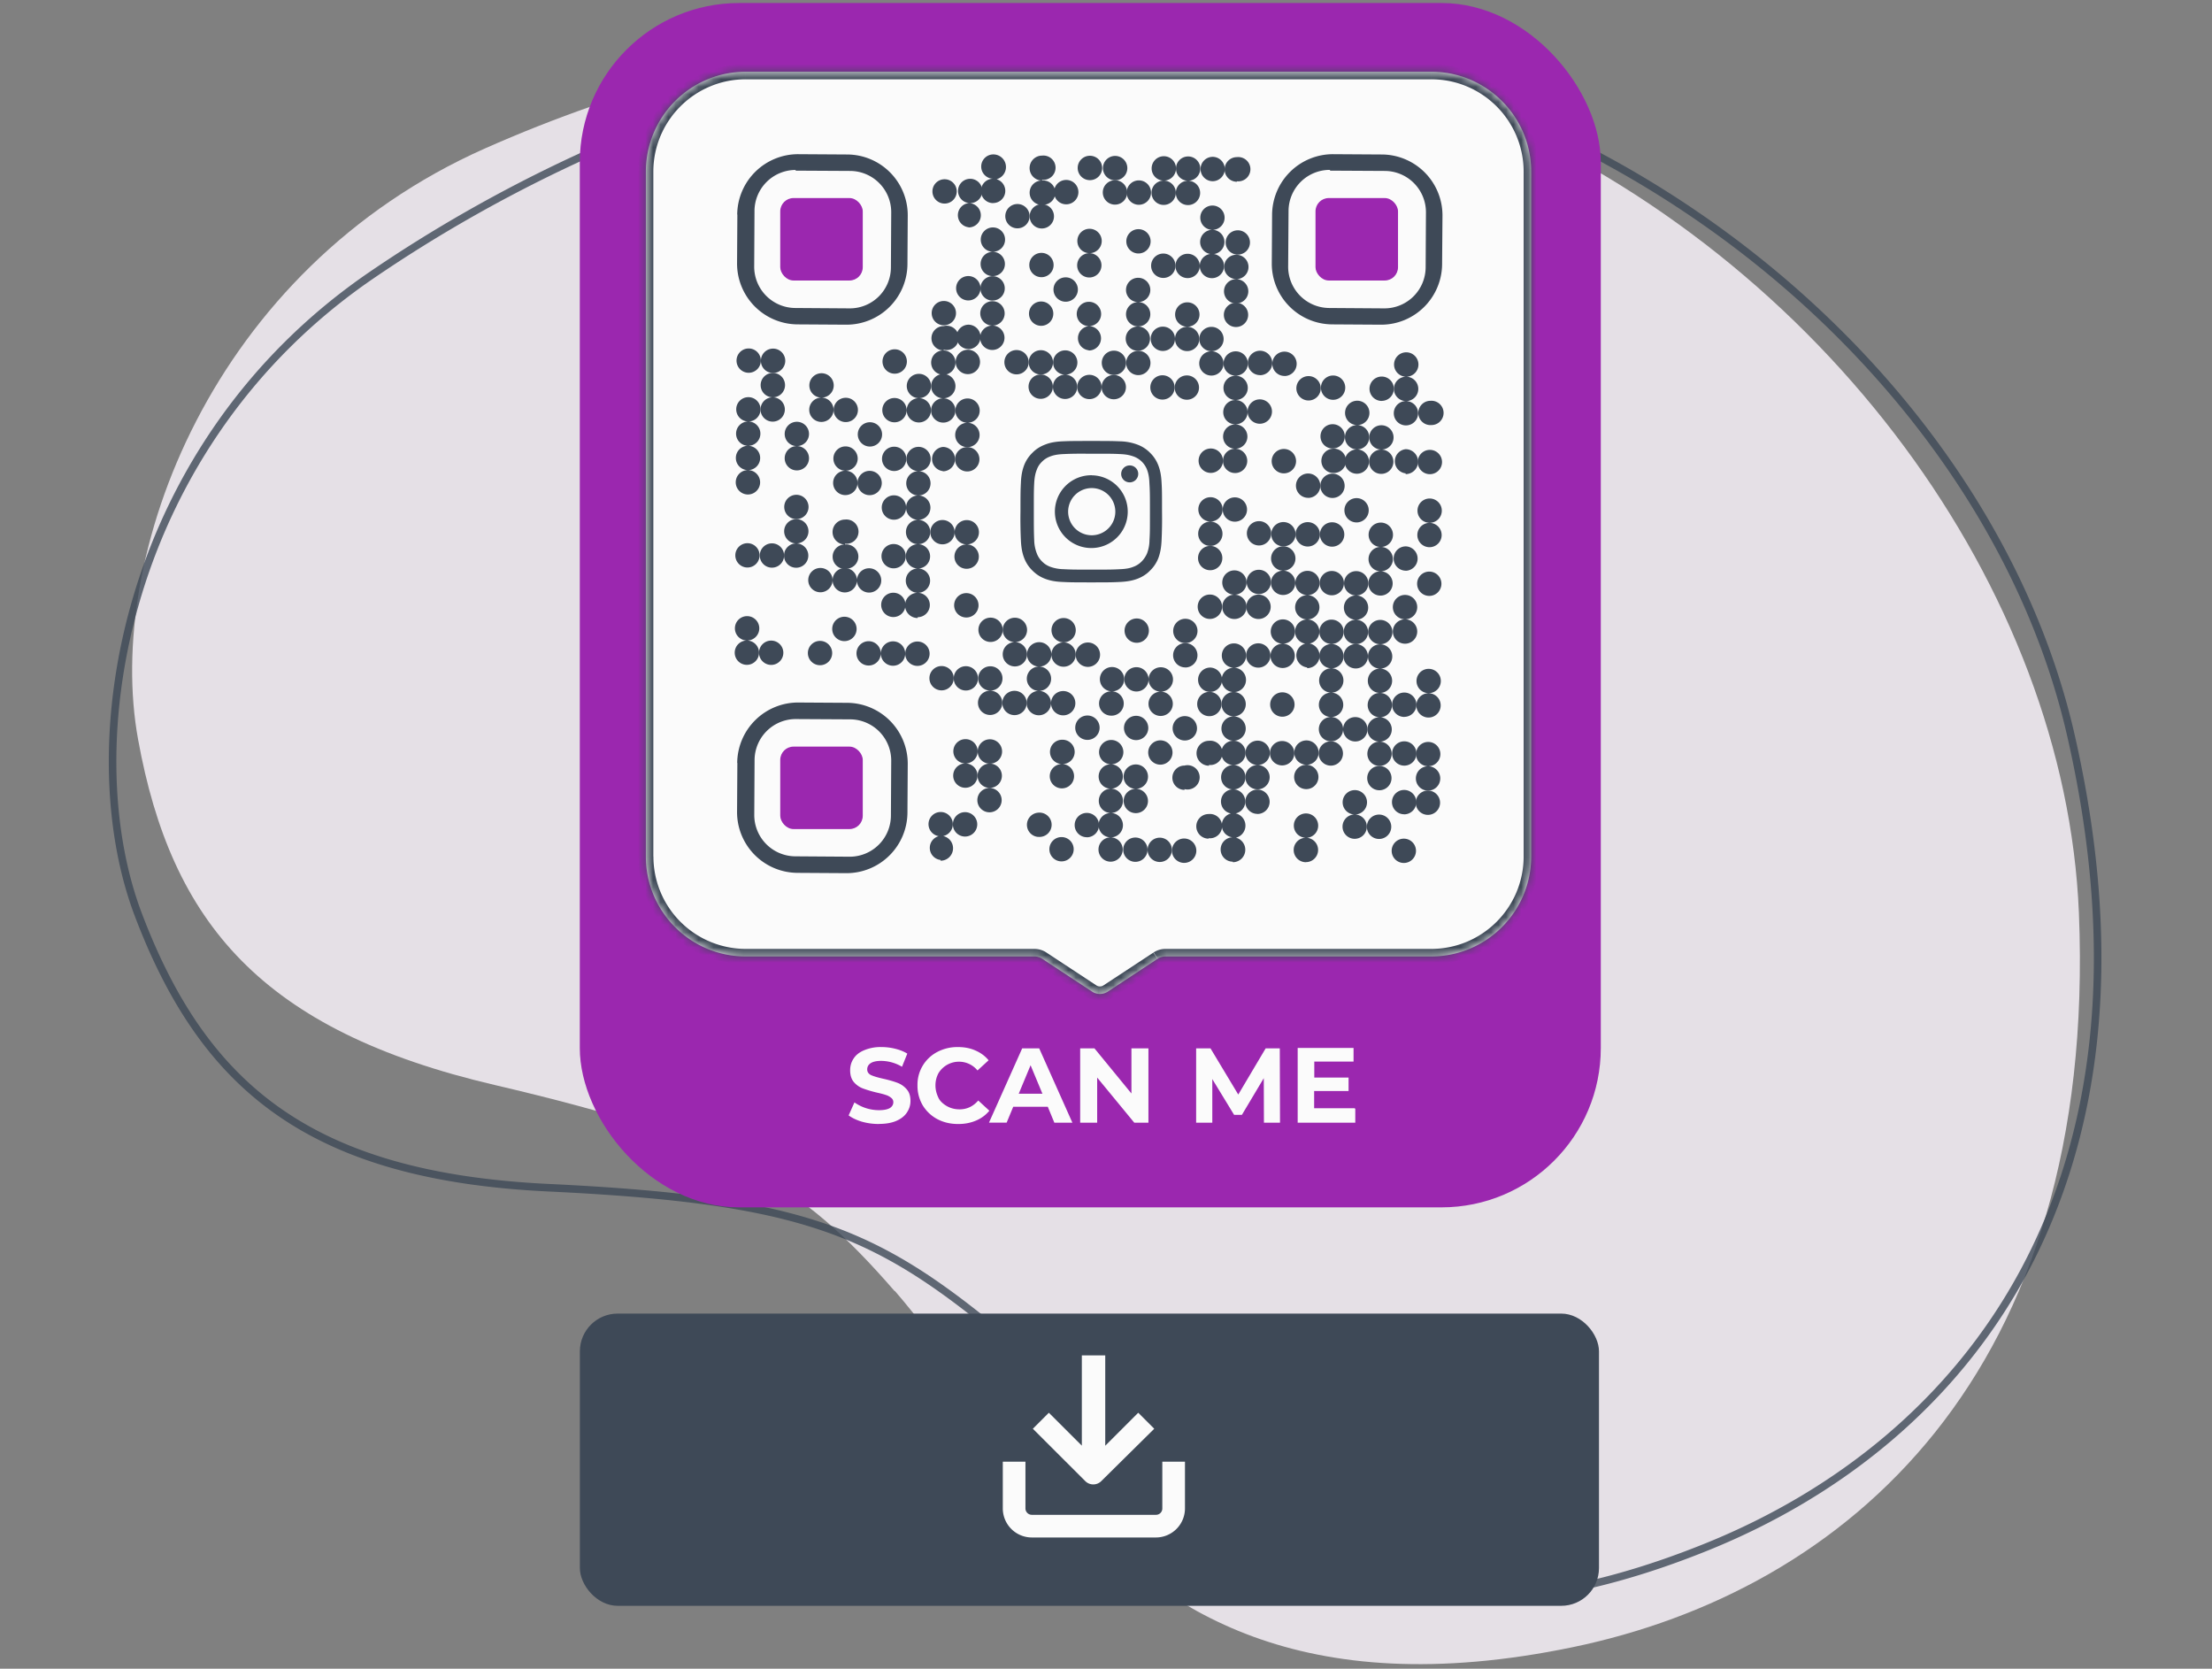
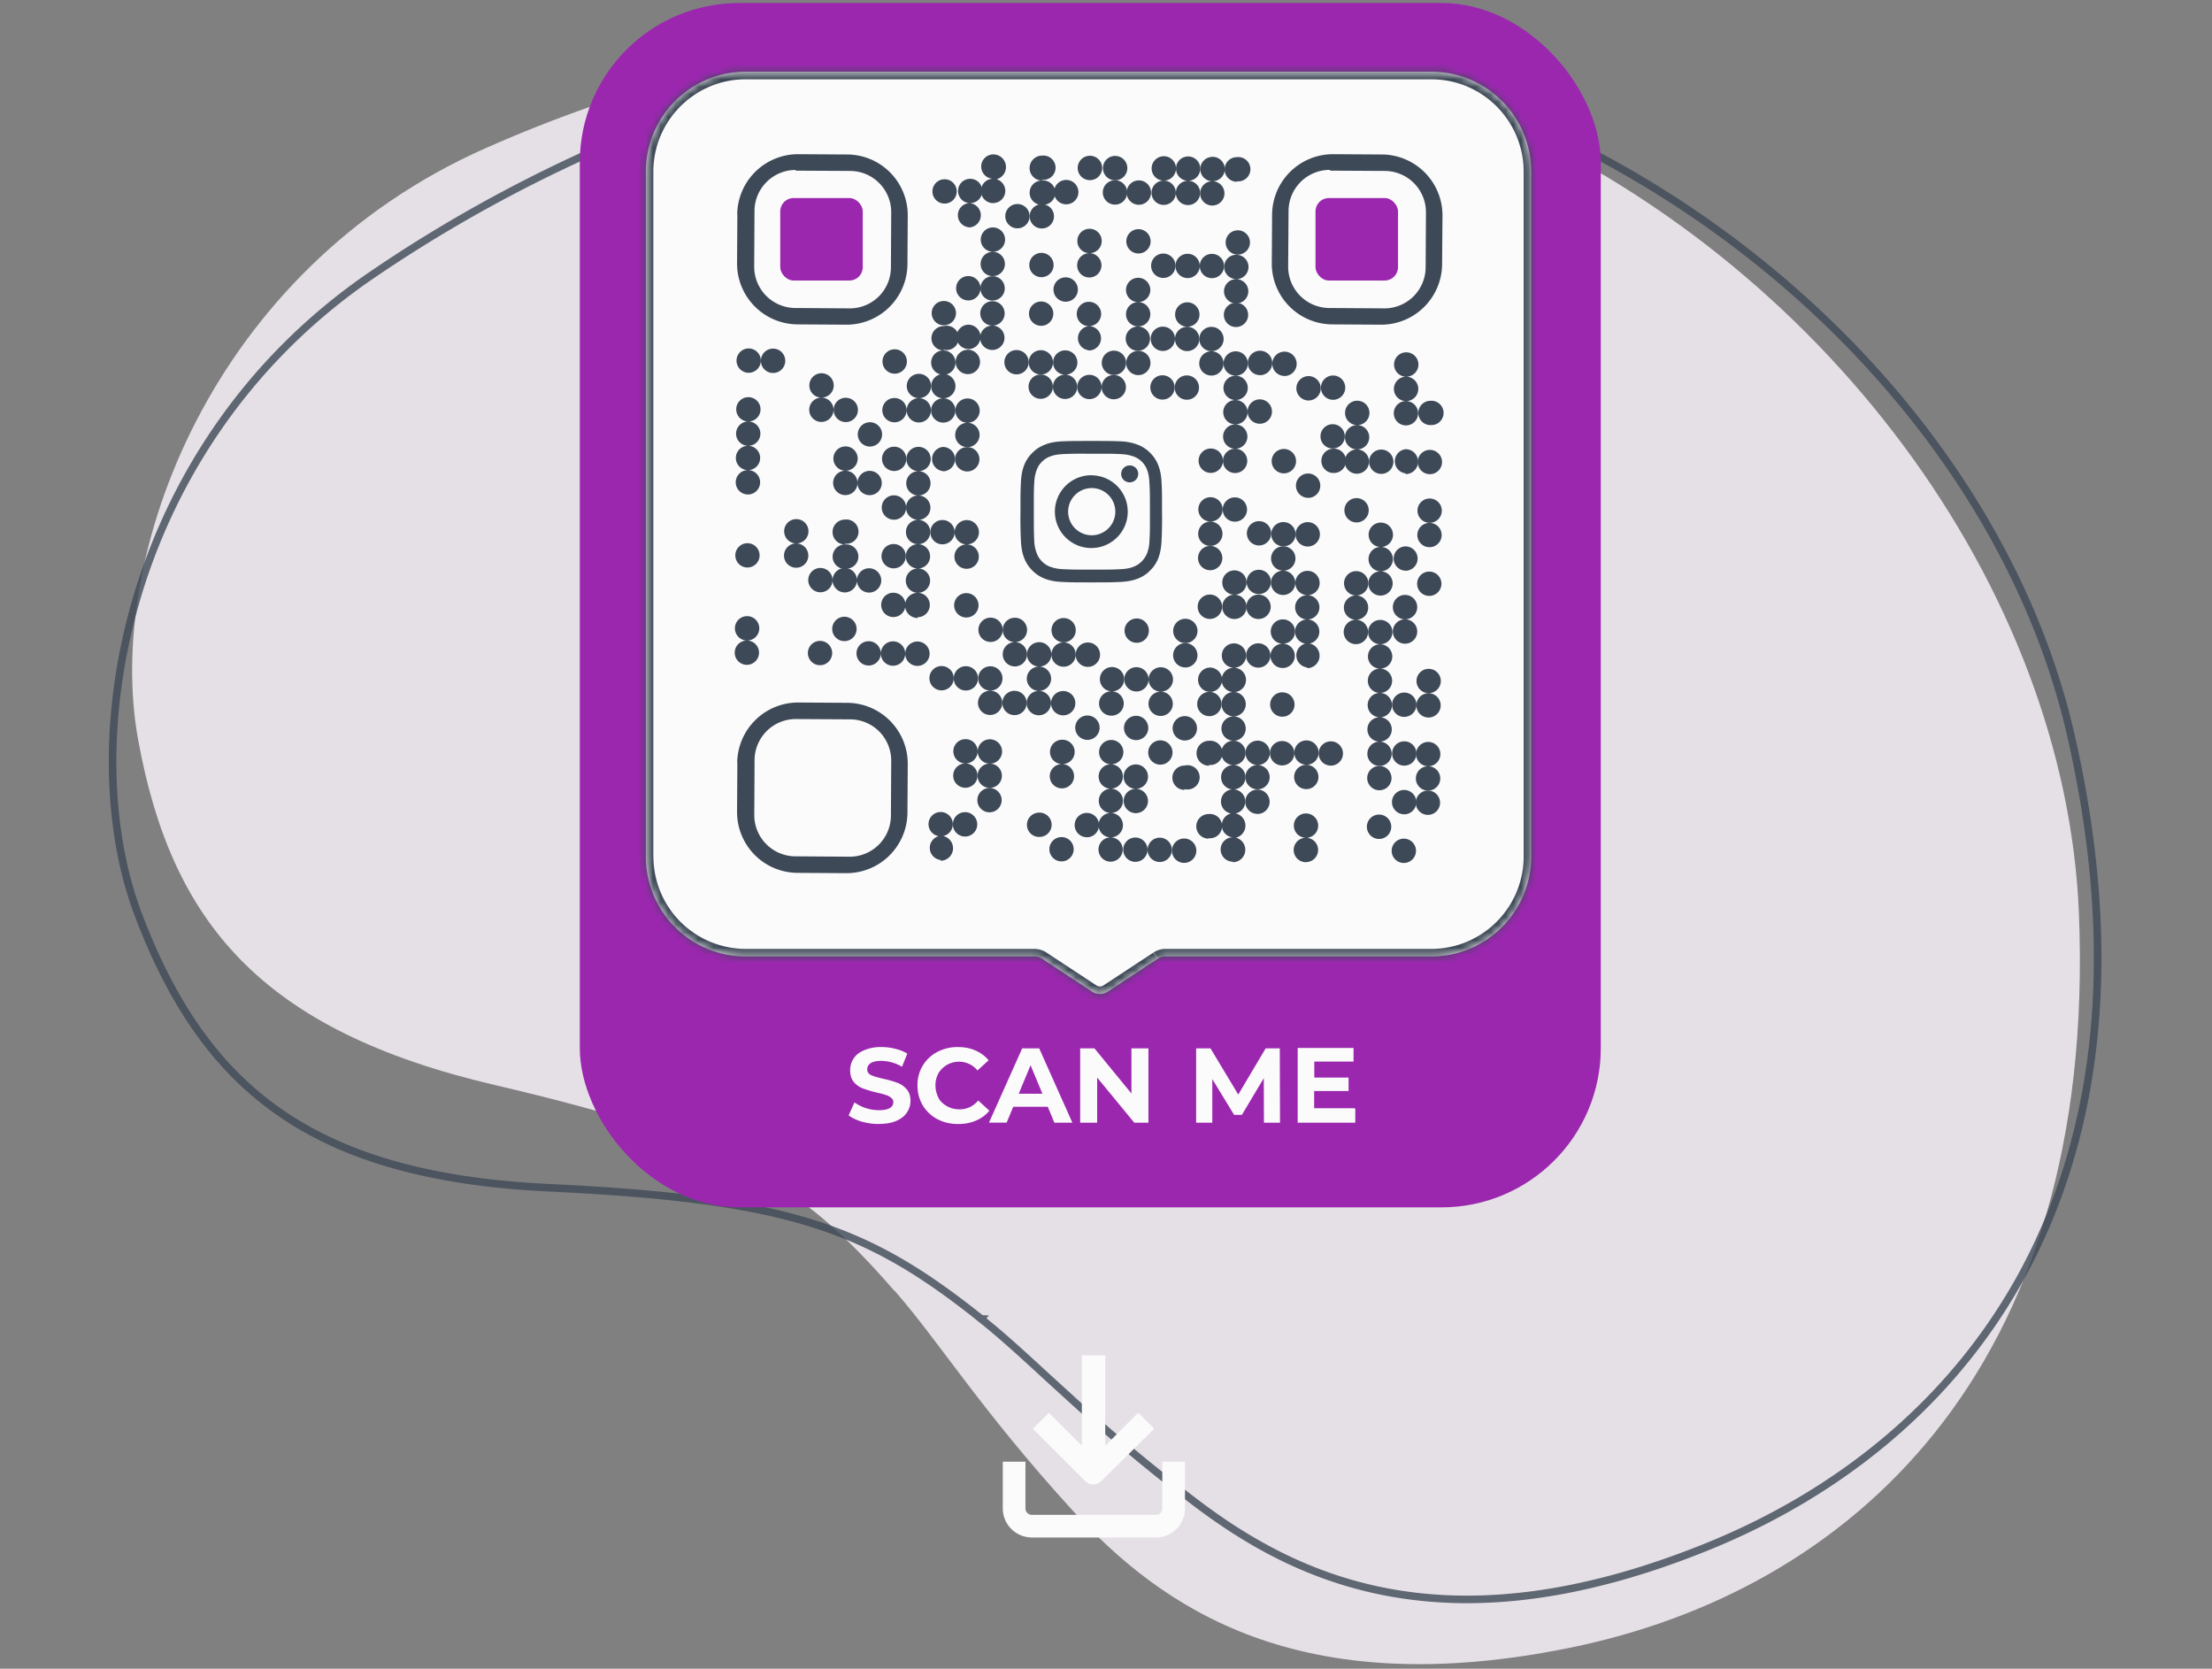
<svg xmlns="http://www.w3.org/2000/svg" fill="none" viewBox="0 0 293 221">
  <rect x="0" y="0" width="293" height="221" fill="#808080" stroke="none" />
  <path d="M118.54 170.98c6.07 6.99 11.33 15.65 23.33 28.84 12 13.2 30.17 25.83 66.4 18.34 36.21-7.49 69.6-36.04 67.1-97.26-1.76-42.83-33.62-86.56-78.97-105.87-45.73-19.46-95.84-11.48-132.14 4.62-36.3 16.1-50.4 54.05-45.97 78.28 4.4 24.23 16.3 38.56 47.3 45.78 30.9 7.23 40.3 12.74 52.9 27.27Z" fill="#FDF7FF" opacity=".8" />
  <path d="m129.97 174.67-.32.4.32-.4c-7.55-6.02-13.91-10-22.39-12.65-8.46-2.65-19-3.96-34.89-4.72-15.82-.75-27.24-4.1-35.78-10.08-8.53-5.97-14.24-14.62-18.59-26.08-8.65-22.82-1.7-62.44 30.9-84.7C81.94 14.09 129.64-2.74 177.96 8.1c47.93 10.77 87 47.9 96.4 89.5 6.75 29.78 3.2 53.12-6.24 70.73-9.45 17.62-24.84 29.55-41.88 36.47-17.07 6.93-30.58 8.1-41.57 6.22-10.99-1.88-19.5-6.82-26.55-12.2a237.18 237.18 0 0 1-16.66-13.94l-2.9-2.64c-3.08-2.84-5.8-5.34-8.6-7.57Z" stroke="#3E4957" opacity=".8" />
  <rect fill="#9B27AF" width="135.24" height="159.5" x="76.8" y=".4" rx="21.1" />
  <mask fill="#fff" id="a">
    <path d="M98.78 9.5a13.24 13.24 0 0 0-13.23 13.24v90.69c0 7.31 5.92 13.24 13.23 13.24h38.24c.36 0 .72.1 1.02.3l6.64 4.37c.61.4 1.42.4 2.04 0l6.63-4.37c.3-.2.66-.3 1.03-.3h35.2c7.3 0 13.24-5.93 13.24-13.24v-90.7c0-7.3-5.93-13.23-13.24-13.23h-90.8Z" fill-rule="evenodd" clip-rule="evenodd" />
  </mask>
  <path d="M98.78 9.5a13.24 13.24 0 0 0-13.23 13.24v90.69c0 7.31 5.92 13.24 13.23 13.24h38.24c.36 0 .72.1 1.02.3l6.64 4.37c.61.4 1.42.4 2.04 0l6.63-4.37c.3-.2.66-.3 1.03-.3h35.2c7.3 0 13.24-5.93 13.24-13.24v-90.7c0-7.3-5.93-13.23-13.24-13.23h-90.8Z" fill="#FBFBFB" fill-rule="evenodd" clip-rule="evenodd" />
  <path d="m153.35 126.97-.54-.83.54.83Zm-8.67 4.37.54-.84-.54.84Zm2.04 0-.55-.84.55.84Zm-8.68-4.37.55-.83-.55.83ZM86.54 22.74c0-6.76 5.49-12.24 12.24-12.24v-2a14.24 14.24 0 0 0-14.23 14.24h2Zm0 90.69v-90.7h-2v90.7h2Zm12.24 12.24a12.24 12.24 0 0 1-12.23-12.24h-2c0 7.86 6.37 14.24 14.23 14.24v-2Zm38.24 0H98.78v2h38.24v-2Zm8.2 4.83-6.63-4.36-1.1 1.67 6.63 4.36 1.1-1.67Zm7.59-4.36-6.64 4.36 1.1 1.67 6.63-4.36-1.1-1.6Zm36.77-.47h-35.2v2h35.2v-2Zm12.24-12.24c0 6.76-5.48 12.24-12.24 12.24v2c7.87 0 14.24-6.38 14.24-14.24h-2Zm0-90.7v90.7h2v-90.7h-2ZM189.58 10.5c6.76 0 12.24 5.48 12.24 12.24h2c0-7.87-6.37-14.24-14.24-14.24v2Zm-90.8 0h90.8v-2h-90.8v2Zm55.12 117.3c.14-.08.3-.13.48-.13v-2c-.56 0-1.1.16-1.57.47l1.1 1.67Zm-9.78 4.37c.96.63 2.2.63 3.15 0l-1.1-1.67a.86.86 0 0 1-.95 0l-1.1 1.67Zm-7.1-4.5c.16 0 .33.05.47.14l1.1-1.67a2.86 2.86 0 0 0-1.57-.47v2Z" fill="#3E4957" mask="url(#a)" />
  <path d="M99.17 49.37a1.61 1.61 0 1 0 0-3.22 1.61 1.61 0 0 0 0 3.22Zm-.04 6.45a1.61 1.61 0 1 0 0-3.22 1.61 1.61 0 0 0 0 3.22Zm-.02 3.22a1.61 1.61 0 1 0 0-3.22 1.61 1.61 0 0 0 0 3.22Zm-.03 3.22a1.61 1.61 0 1 0 0-3.22 1.61 1.61 0 0 0 0 3.22Zm-.01 3.23a1.61 1.61 0 1 0 0-3.23 1.61 1.61 0 0 0 0 3.23ZM99 75.16a1.61 1.61 0 1 0 .01-3.22 1.61 1.61 0 0 0 0 3.22Zm-.04 9.67a1.61 1.61 0 1 0 0-3.23 1.61 1.61 0 0 0 0 3.23Zm-.03 3.22a1.61 1.61 0 1 0 0-3.22 1.61 1.61 0 0 0 0 3.22Z" fill="#3E4957" />
  <path d="M102.4 49.4a1.61 1.61 0 1 0 0-3.23 1.61 1.61 0 0 0 0 3.23Z" fill="#3E4957" />
-   <path d="M102.37 52.62a1.61 1.61 0 1 0 0-3.23 1.61 1.61 0 0 0 0 3.23Zm-.02 3.22a1.61 1.61 0 1 0 0-3.22 1.61 1.61 0 0 0 0 3.22Zm-.1 19.34a1.61 1.61 0 1 0 0-3.22 1.61 1.61 0 0 0 0 3.22Zm-.1 12.88a1.61 1.61 0 1 0 0-3.22 1.61 1.61 0 0 0 0 3.22Zm3.4-28.98a1.61 1.61 0 1 0 0-3.22 1.61 1.61 0 0 0 0 3.22Zm0 3.22a1.61 1.61 0 1 0 0-3.22 1.61 1.61 0 0 0 0 3.22Zm-.06 6.45a1.61 1.61 0 1 0 0-3.22 1.61 1.61 0 0 0 0 3.22Z" fill="#3E4957" />
  <path d="M105.48 71.97a1.61 1.61 0 1 0 0-3.22 1.61 1.61 0 0 0 0 3.22Zm-.02 3.22a1.61 1.61 0 1 0 0-3.22 1.61 1.61 0 0 0 0 3.22Zm3.36-22.53a1.61 1.61 0 1 0 0-3.23 1.61 1.61 0 0 0 0 3.23Zm-.02 3.22a1.61 1.61 0 1 0 0-3.22 1.61 1.61 0 0 0 0 3.22Zm-.13 22.56a1.61 1.61 0 1 0 0-3.22 1.61 1.61 0 0 0 0 3.22Zm-.05 9.66a1.61 1.61 0 1 0 0-3.22 1.61 1.61 0 0 0 0 3.22Z" fill="#3E4957" />
  <path d="M112.03 55.9a1.61 1.61 0 1 0 0-3.22 1.61 1.61 0 0 0 0 3.22Zm-.03 6.44a1.61 1.61 0 1 0 0-3.22 1.61 1.61 0 0 0 0 3.22Zm-.03 3.23a1.61 1.61 0 1 0 0-3.23 1.61 1.61 0 0 0 0 3.23Zm-.04 6.44a1.61 1.61 0 1 0 0-3.2 1.61 1.61 0 0 0 0 3.3Zm-.02 3.3a1.61 1.61 0 1 0 0-3.2 1.61 1.61 0 0 0 0 3.24Z" fill="#3E4957" />
  <path d="M111.9 78.46a1.61 1.61 0 1 0 0-3.23 1.61 1.61 0 0 0 0 3.23Zm-.05 6.45a1.61 1.61 0 1 0 0-3.23 1.61 1.61 0 0 0 0 3.23Zm3.38-25.77a1.61 1.61 0 1 0 0-3.22 1.61 1.61 0 0 0 0 3.22Zm-.04 6.44a1.61 1.61 0 1 0 0-3.22 1.61 1.61 0 0 0 0 3.22Zm-.07 12.9a1.61 1.61 0 1 0 0-3.22 1.61 1.61 0 0 0 0 3.22Zm-.06 9.66a1.61 1.61 0 1 0 0-3.22 1.61 1.61 0 0 0 0 3.22Zm3.45-38.65a1.61 1.61 0 1 0 0-3.23 1.61 1.61 0 0 0 0 3.23Zm-.03 6.44a1.61 1.61 0 1 0 0-3.22 1.61 1.61 0 0 0 0 3.22Zm-.04 6.45a1.61 1.61 0 1 0 0-3.22 1.61 1.61 0 0 0 0 3.22Zm-.03 6.45a1.61 1.61 0 1 0 0-3.23 1.61 1.61 0 0 0 0 3.23Zm-.04 6.44a1.61 1.61 0 1 0 0-3.22 1.61 1.61 0 0 0 0 3.22Zm-.04 6.45a1.61 1.61 0 1 0 0-3.22 1.61 1.61 0 0 0 0 3.22Zm-.04 6.45a1.61 1.61 0 1 0 0-3.23 1.61 1.61 0 0 0 0 3.23Zm3.43-35.44a1.61 1.61 0 1 0 0-3.22 1.61 1.61 0 0 0 0 3.22Zm-.01 3.22a1.61 1.61 0 1 0 0-3.22 1.61 1.61 0 0 0 0 3.22Z" fill="#3E4957" />
  <path d="M121.67 62.4a1.61 1.61 0 1 0 0-3.22 1.61 1.61 0 0 0 0 3.22Zm-.02 3.22a1.61 1.61 0 1 0 0-3.22 1.61 1.61 0 0 0 0 3.22Zm-.02 3.23a1.61 1.61 0 1 0 0-3.23 1.61 1.61 0 0 0 0 3.23Zm-.02 3.22a1.61 1.61 0 1 0 0-3.22 1.61 1.61 0 0 0 0 3.22Zm-.02 3.22a1.61 1.61 0 1 0 0-3.22 1.61 1.61 0 0 0 0 3.22Zm0 3.22a1.61 1.61 0 1 0 0-3.22 1.61 1.61 0 0 0 0 3.22Zm-.04 3.23a1.61 1.61 0 1 0 0-3.23 1.61 1.61 0 0 0 0 3.34Zm-.03 6.45a1.61 1.61 0 1 0 0-3.23 1.61 1.61 0 0 0 0 3.23Zm3.6-61.23a1.61 1.61 0 1 0 0-3.22 1.61 1.61 0 0 0 0 3.22Zm-.1 16.12a1.61 1.61 0 1 0 0-3.22 1.61 1.61 0 0 0 0 3.22Zm-.03 3.23a1.61 1.61 0 1 0 0-3.12 1.61 1.61 0 0 0 0 3.22Zm-.04 3.33a1.61 1.61 0 1 0 0-3.23 1.61 1.61 0 0 0 0 3.22Z" fill="#3E4957" />
  <path d="M124.95 52.75a1.61 1.61 0 1 0 0-3.22 1.61 1.61 0 0 0 0 3.22Zm-.01 3.22a1.61 1.61 0 1 0 0-3.22 1.61 1.61 0 0 0 0 3.22Zm-.05 6.45a1.61 1.61 0 1 0 0-3.23 1.61 1.61 0 0 0 0 3.2Zm-.05 9.67a1.61 1.61 0 1 0 0-3.22 1.61 1.61 0 0 0 0 3.22Zm-.12 19.34a1.61 1.61 0 1 0 0-3.22 1.61 1.61 0 0 0 0 3.22Zm-.12 19.33a1.61 1.61 0 1 0 0-3.22 1.61 1.61 0 0 0 0 3.22Zm-.01 3.23a1.61 1.61 0 1 0 0-3.3 1.61 1.61 0 0 0 0 3.2Zm3.74-87.1a1.61 1.61 0 1 0 0-3.2 1.61 1.61 0 0 0 0 3.2Zm-.02 3.23a1.61 1.61 0 1 0 0-3.22 1.61 1.61 0 0 0 0 3.2Zm-.05 9.67a1.61 1.61 0 1 0 0-3.23 1.61 1.61 0 0 0 0 3.23Zm-.05 6.45a1.61 1.61 0 1 0 .1-3.24 1.61 1.61 0 0 0 0 3.23Z" fill="#3E4957" />
  <path d="M128.2 49.55a1.61 1.61 0 1 0 0-3.23 1.61 1.61 0 0 0 0 3.23Zm-.04 6.44a1.61 1.61 0 1 0 0-3.22 1.61 1.61 0 0 0 0 3.22Zm-.02 3.23a1.61 1.61 0 1 0 0-3.23 1.61 1.61 0 0 0 0 3.23Z" fill="#3E4957" />
  <path d="M128.12 62.44a1.61 1.61 0 1 0 0-3.23 1.61 1.61 0 0 0 0 3.23Zm-.06 9.66a1.61 1.61 0 1 0 0-3.22 1.61 1.61 0 0 0 0 3.22Zm-.02 3.23a1.61 1.61 0 1 0 0-3.23 1.61 1.61 0 0 0 0 3.23Zm-.04 6.45a1.61 1.61 0 1 0 0-3.23 1.61 1.61 0 0 0 0 3.23Zm-.06 9.67a1.61 1.61 0 1 0 0-3.22 1.61 1.61 0 0 0 0 3.22Zm-.05 9.66a1.61 1.61 0 1 0 0-3.22 1.61 1.61 0 0 0 0 3.22Zm-.02 3.22a1.61 1.61 0 1 0 0-3.22 1.61 1.61 0 0 0 0 3.22Zm-.04 6.46a1.61 1.61 0 1 0 0-3.23 1.61 1.61 0 0 0 0 3.23Zm3.75-87a1.61 1.61 0 1 0 0-3.34 1.61 1.61 0 0 0 0 3.22Zm-.03 3.1a1.61 1.61 0 1 0 0-3.22 1.61 1.61 0 0 0 0 3.23Zm-.03 6.45a1.61 1.61 0 1 0 0-3.22 1.61 1.61 0 0 0 0 3.22Zm-.02 3.23a1.61 1.61 0 1 0 0-3.22 1.61 1.61 0 0 0 0 3.22Zm-.02 3.23a1.61 1.61 0 1 0 0-3.22 1.61 1.61 0 0 0 0 3.23Z" fill="#3E4957" />
  <path d="M131.46 43.12a1.61 1.61 0 1 0 0-3.23 1.61 1.61 0 0 0 0 3.23Zm-.02 3.23a1.61 1.61 0 1 0 0-3.23 1.61 1.61 0 0 0 0 3.23Zm-.23 38.67a1.61 1.61 0 1 0 0-3.22 1.61 1.61 0 0 0 0 3.22Zm-.03 6.44a1.61 1.61 0 1 0 0-3.22 1.61 1.61 0 0 0 0 3.22Zm-.03 3.23a1.61 1.61 0 1 0 0-3.22 1.61 1.61 0 0 0 0 3.22Zm-.03 6.45a1.61 1.61 0 1 0 0-3.23 1.61 1.61 0 0 0 0 3.23Z" fill="#3E4957" />
  <path d="M131.1 104.35a1.61 1.61 0 1 0 0-3.22 1.61 1.61 0 0 0 0 3.22Zm-.03 3.23a1.61 1.61 0 1 0 0-3.22 1.61 1.61 0 0 0 0 3.22Zm3.7-77.34a1.61 1.61 0 1 0 0-3.22 1.61 1.61 0 0 0 0 3.22Zm-.12 19.34a1.61 1.61 0 1 0 0-3.22 1.61 1.61 0 0 0 0 3.22Zm-.22 35.46a1.61 1.61 0 1 0 0-3.23 1.61 1.61 0 0 0 0 3.23Zm0 3.22a1.61 1.61 0 1 0 0-3.22 1.61 1.61 0 0 0 0 3.22Zm-.05 6.45a1.61 1.61 0 1 0 0-3.22 1.61 1.61 0 0 0 0 3.22Zm3.65-70.9a1.61 1.61 0 1 0 0-3.2 1.61 1.61 0 0 0 0 3.3Zm-.03 3.3a1.61 1.61 0 1 0 0-3.2 1.61 1.61 0 0 0 0 3.23Z" fill="#3E4957" />
  <path d="M138 30.26a1.61 1.61 0 1 0 0-3.22 1.61 1.61 0 0 0 0 3.22Zm-.05 6.45a1.61 1.61 0 1 0 0-3.22 1.61 1.61 0 0 0 0 3.22Zm-.04 6.44a1.61 1.61 0 1 0 0-3.22 1.61 1.61 0 0 0 0 3.22Zm-.04 6.45a1.61 1.61 0 1 0 0-3.22 1.61 1.61 0 0 0 0 3.22Z" fill="#3E4957" />
  <path d="M137.85 52.82a1.61 1.61 0 1 0 0-3.22 1.61 1.61 0 0 0 0 3.22Zm-.2 35.46a1.61 1.61 0 1 0 0-3.23 1.61 1.61 0 0 0 0 3.23Zm-.03 3.22a1.61 1.61 0 1 0 0-3.22 1.61 1.61 0 0 0 0 3.22Zm-.02 3.23a1.61 1.61 0 1 0 0-3.23 1.61 1.61 0 0 0 0 3.23Zm-.09 16.1a1.61 1.61 0 1 0 0-3.2 1.61 1.61 0 0 0 0 3.21Zm3.72-83.77a1.61 1.61 0 1 0 0-3.23 1.61 1.61 0 0 0 0 3.23Zm-.07 12.9a1.61 1.61 0 1 0 0-3.23 1.61 1.61 0 0 0 0 3.23Zm-.06 9.66a1.61 1.61 0 1 0 0-3.22 1.61 1.61 0 0 0 0 3.22Zm-.02 3.22a1.61 1.61 0 1 0 0-3.22 1.61 1.61 0 0 0 0 3.22Zm-.2 32.23a1.61 1.61 0 1 0 .01-3.22 1.61 1.61 0 0 0 0 3.22Zm0 3.23a1.61 1.61 0 1 0 0-3.22 1.61 1.61 0 0 0 0 3.22Zm-.05 6.44a1.61 1.61 0 1 0 0-3.22 1.61 1.61 0 0 0 0 3.22Zm-.04 6.45a1.61 1.61 0 1 0-.1-3.22 1.61 1.61 0 0 0 0 3.22Zm-.13 3.22a1.61 1.61 0 1 0 0-3.22 1.61 1.61 0 0 0 0 3.22Zm-.05 9.67a1.61 1.61 0 1 0 0-3.22 1.61 1.61 0 0 0 0 3.22Zm3.77-90.22a1.61 1.61 0 1 0-.01-3.23 1.61 1.61 0 0 0-.01 3.23Zm-.06 9.67a1.61 1.61 0 1 0 0-3.23 1.61 1.61 0 0 0 0 3.23Zm-.03 3.22a1.61 1.61 0 1 0 0-3.22 1.61 1.61 0 0 0 0 3.22Zm-.04 6.44a1.61 1.61 0 1 0-.01-3.22 1.61 1.61 0 0 0-.01 3.22Zm-.02 3.23a1.61 1.61 0 1 0-.01-3.23 1.61 1.61 0 0 0-.01 3.2Z" fill="#3E4957" />
  <path d="M144.3 52.86a1.61 1.61 0 1 0 0-3.22 1.61 1.61 0 0 0 0 3.22Zm-.2 35.46a1.61 1.61 0 1 0 0-3.23 1.61 1.61 0 0 0 0 3.23Zm-.06 9.67a1.61 1.61 0 1 0 0-3.23 1.61 1.61 0 0 0 0 3.23Zm-.08 12.9a1.61 1.61 0 1 0 0-3.23 1.61 1.61 0 0 0 0 3.22Zm3.75-87.01a1.61 1.61 0 1 0 0-3.23 1.61 1.61 0 0 0 0 3.23Z" fill="#3E4957" />
  <path d="M147.69 27.1a1.61 1.61 0 1 0 0-3.23 1.61 1.61 0 0 0 0 3.23Zm-.14 22.56a1.61 1.61 0 1 0 0-3.22 1.61 1.61 0 0 0 0 3.22Z" fill="#3E4957" />
  <path d="M147.53 52.88a1.61 1.61 0 1 0 0-3.22 1.61 1.61 0 0 0 0 3.22Zm-.23 38.68a1.61 1.61 0 1 0 0-3.22 1.61 1.61 0 0 0 0 3.22Zm-.01 3.22a1.61 1.61 0 1 0-.1-3.22 1.61 1.61 0 0 0 0 3.22Zm-.1 6.44a1.61 1.61 0 1 0 0-3.22 1.61 1.61 0 0 0 0 3.22Zm-.07 3.23a1.61 1.61 0 1 0 .01-3.23 1.61 1.61 0 0 0 .02 3.23Zm.01 3.22a1.61 1.61 0 1 0 .02-3.22 1.61 1.61 0 0 0 .01 3.22Zm0 3.23a1.61 1.61 0 1 0 0-3.23 1.61 1.61 0 0 0 0 3.23Zm-.03 3.22a1.61 1.61 0 1 0 .01-3.22 1.61 1.61 0 0 0 .01 3.22Zm3.75-87a1.61 1.61 0 1 0 0-3.23 1.61 1.61 0 0 0 0 3.23Zm-.05 6.45a1.61 1.61 0 1 0 0-3.22 1.61 1.61 0 0 0 0 3.22Zm-.04 6.44a1.61 1.61 0 1 0 0-3.22 1.61 1.61 0 0 0 0 3.22Zm0 3.22a1.61 1.61 0 1 0 0-3.22 1.61 1.61 0 0 0 0 3.22Zm-.04 3.23a1.61 1.61 0 1 0 0-3.22 1.61 1.61 0 0 0 0 3.22Z" fill="#3E4957" />
  <path d="M150.78 49.68a1.61 1.61 0 1 0 0-3.22 1.61 1.61 0 0 0 0 3.22Zm-.21 35.45a1.61 1.61 0 1 0 0-3.22 1.61 1.61 0 0 0 0 3.22Zm-.04 6.45a1.61 1.61 0 1 0 0-3.22 1.61 1.61 0 0 0 0 3.22Zm-.04 6.44a1.61 1.61 0 1 0 0-3.22 1.61 1.61 0 0 0 0 3.22Zm-.04 6.45a1.61 1.61 0 1 0 0-3.23 1.61 1.61 0 0 0 0 3.23Zm0 3.22a1.61 1.61 0 1 0 0-3.22 1.61 1.61 0 0 0 0 3.22Zm-.06 6.45a1.61 1.61 0 1 0 0-3.22 1.61 1.61 0 0 0 0 3.22Zm3.77-90.22a1.61 1.61 0 1 0 0-3.23 1.61 1.61 0 0 0 0 3.23Zm-.02 3.22a1.61 1.61 0 1 0 0-3.22 1.61 1.61 0 0 0 0 3.22Zm-.05 9.67a1.61 1.61 0 1 0 0-3.23 1.61 1.61 0 0 0 0 3.23Zm-.06 9.67a1.61 1.61 0 1 0 0-3.22 1.61 1.61 0 0 0 0 3.22Zm-.05 6.44a1.61 1.61 0 1 0 0-3.22 1.61 1.61 0 0 0 0 3.22Zm-.22 38.68a1.61 1.61 0 1 0 0-3.23 1.61 1.61 0 0 0 0 3.23Zm-.02 3.22a1.61 1.61 0 1 0 0-3.22 1.61 1.61 0 0 0 0 3.22Zm-.04 6.45a1.61 1.61 0 1 0 0-3.22 1.61 1.61 0 0 0 0 3.22Zm-.08 12.89a1.61 1.61 0 1 0 0-3.22 1.61 1.61 0 0 0 0 3.22Z" fill="#3E4957" />
  <path d="M157.38 23.94a1.61 1.61 0 1 0 0-3.22 1.61 1.61 0 0 0 0 3.22Zm-.02 3.22a1.61 1.61 0 1 0 0-3.22 1.61 1.61 0 0 0 0 3.22Zm-.05 9.67a1.61 1.61 0 1 0 0-3.22 1.61 1.61 0 0 0 0 3.22Zm-.04 6.44a1.61 1.61 0 1 0 0-3.23 1.61 1.61 0 0 0 0 3.23Zm-.02 3.23a1.61 1.61 0 1 0 0-3.22 1.61 1.61 0 0 0 0 3.22Zm-.04 6.44a1.61 1.61 0 1 0 0-3.22 1.61 1.61 0 0 0 0 3.22Zm-.2 32.23a1.61 1.61 0 1 0 0-3.22 1.61 1.61 0 0 0 0 3.22Z" fill="#3E4957" />
-   <path d="M157 88.4a1.61 1.61 0 1 0 0-3.23 1.61 1.61 0 0 0 0 3.22Zm-.06 9.67a1.61 1.61 0 1 0 0-3.23 1.61 1.61 0 0 0 0 3.23Zm-.04 6.44a1.61 1.61 0 1 0 0-3.12 1.61 1.61 0 0 0 0 3.22Zm-.05 9.77a1.61 1.61 0 1 0 0-3.23 1.61 1.61 0 0 0 0 3.23ZM160.6 24a1.61 1.61 0 1 0 .04-3.23 1.61 1.61 0 0 0 0 3.23Zm0 6.44a1.61 1.61 0 1 0 0-3.22 1.61 1.61 0 0 0 0 3.22Zm-.02 3.22a1.61 1.61 0 1 0 0-3.22 1.61 1.61 0 0 0 0 3.22Z" fill="#3E4957" />
+   <path d="M157 88.4a1.61 1.61 0 1 0 0-3.23 1.61 1.61 0 0 0 0 3.22Zm-.06 9.67a1.61 1.61 0 1 0 0-3.23 1.61 1.61 0 0 0 0 3.23Zm-.04 6.44a1.61 1.61 0 1 0 0-3.12 1.61 1.61 0 0 0 0 3.22Zm-.05 9.77a1.61 1.61 0 1 0 0-3.23 1.61 1.61 0 0 0 0 3.23ZM160.6 24a1.61 1.61 0 1 0 .04-3.23 1.61 1.61 0 0 0 0 3.23Za1.61 1.61 0 1 0 0-3.22 1.61 1.61 0 0 0 0 3.22Zm-.02 3.22a1.61 1.61 0 1 0 0-3.22 1.61 1.61 0 0 0 0 3.22Z" fill="#3E4957" />
  <path d="M160.53 36.84a1.61 1.61 0 1 0 0-3.22 1.61 1.61 0 0 0 0 3.22Zm-.06 9.67a1.61 1.61 0 1 0 0-3.22 1.61 1.61 0 0 0 0 3.22Zm-.01 3.23a1.61 1.61 0 1 0 0-3.22 1.61 1.61 0 0 0 0 3.22Zm-.08 12.89a1.61 1.61 0 1 0 0-3.23 1.61 1.61 0 0 0 0 3.23Zm-.04 6.44a1.61 1.61 0 1 0 0-3.22 1.61 1.61 0 0 0 0 3.22Zm-.02 3.23a1.61 1.61 0 1 0 0-3.22 1.61 1.61 0 0 0 0 3.22Z" fill="#3E4957" />
  <path d="M160.3 75.52a1.61 1.61 0 1 0 0-3.22 1.61 1.61 0 0 0 0 3.22Zm-.04 6.45a1.61 1.61 0 1 0 0-3.23 1.61 1.61 0 0 0 0 3.23Zm-.05 9.67a1.61 1.61 0 1 0 .1-3.23 1.61 1.61 0 0 0 0 3.23Z" fill="#3E4957" />
  <path d="M160.19 94.85a1.61 1.61 0 1 0 0-3.22 1.61 1.61 0 0 0 0 3.22Zm-.05 6.46a1.61 1.61 0 1 0 0-3.2 1.61 1.61 0 0 0 0 3.3Zm-.05 9.7a1.61 1.61 0 1 0 0-3.2 1.61 1.61 0 0 0 0 3.26Zm3.75-87a1.61 1.61 0 1 0 0-3.2 1.61 1.61 0 0 0 0 3.26Zm-.06 9.7a1.61 1.61 0 1 0 0-3.2 1.61 1.61 0 0 0 0 3.2Zm-.02 3.26a1.61 1.61 0 1 0 0-3.23 1.61 1.61 0 0 0 0 3.22Zm-.02 3.22a1.61 1.61 0 1 0 0-3.22 1.61 1.61 0 0 0 0 3.22Z" fill="#3E4957" />
  <path d="M163.72 43.31a1.61 1.61 0 1 0 0-3.22 1.61 1.61 0 0 0 0 3.22Zm-.04 6.44a1.61 1.61 0 1 0 0-3.22 1.61 1.61 0 0 0 0 3.22Zm-.01 3.23a1.61 1.61 0 1 0 0-3.22 1.61 1.61 0 0 0 0 3.22Zm-.03 3.22a1.61 1.61 0 1 0 0-3.22 1.61 1.61 0 0 0 0 3.22Zm-.02 3.23a1.61 1.61 0 1 0 0-3.22 1.61 1.61 0 0 0 0 3.22Zm-.02 3.22a1.61 1.61 0 1 0 0-3.22 1.61 1.61 0 0 0 0 3.22Zm-.03 6.44a1.61 1.61 0 1 0 0-3.22 1.61 1.61 0 0 0 0 3.22Zm-.06 9.67a1.61 1.61 0 1 0 0-3.22 1.61 1.61 0 0 0 0 3.22Zm0 3.22a1.61 1.61 0 1 0 0-3.22 1.61 1.61 0 0 0 0 3.22Zm-.06 6.45a1.61 1.61 0 1 0 0-3.22 1.61 1.61 0 0 0 0 3.22Zm-.02 3.23a1.61 1.61 0 1 0 0-3.23 1.61 1.61 0 0 0 0 3.23Z" fill="#3E4957" />
  <path d="M163.4 94.87a1.61 1.61 0 1 0 .01-3.22 1.61 1.61 0 0 0 0 3.22Zm0 3.23a1.61 1.61 0 1 0 0-3.22 1.61 1.61 0 0 0 0 3.22Z" fill="#3E4957" />
  <path d="M163.38 101.32a1.61 1.61 0 1 0 0-3.22 1.61 1.61 0 0 0 0 3.22Zm-.02 3.23a1.61 1.61 0 1 0 0-3.23 1.61 1.61 0 0 0 0 3.23Z" fill="#3E4957" />
  <path d="M163.34 107.76a1.61 1.61 0 1 0 0-3.22 1.61 1.61 0 0 0 0 3.22Zm-.02 3.23a1.61 1.61 0 1 0 0-3.3 1.61 1.61 0 0 0 0 3.21Zm-.02 3.2a1.61 1.61 0 1 0 0-3.3 1.61 1.61 0 0 0 0 3.23Zm3.6-64.5a1.61 1.61 0 1 0 0-3.24 1.61 1.61 0 0 0 0 3.23Zm-.03 6.43a1.61 1.61 0 1 0 0-3.23 1.61 1.61 0 0 0 0 3.23Zm-.1 16.12a1.61 1.61 0 1 0 0-3.22 1.61 1.61 0 0 0 0 3.22Zm-.03 6.44a1.61 1.61 0 1 0 0-3.22 1.61 1.61 0 0 0 0 3.22Zm-.04 3.3a1.61 1.61 0 1 0 0-3.23 1.61 1.61 0 0 0 0 3.23Zm-.03 6.44a1.61 1.61 0 1 0 0-3.22 1.61 1.61 0 0 0 0 3.22Zm-.08 12.9a1.61 1.61 0 1 0 0-3.23 1.61 1.61 0 0 0 0 3.23Zm-.02 3.22a1.61 1.61 0 1 0 0-3.22 1.61 1.61 0 0 0 0 3.22Z" fill="#3E4957" />
  <path d="M166.56 107.8a1.61 1.61 0 1 0 0-3.23 1.61 1.61 0 0 0 0 3.22Zm3.58-58a1.61 1.61 0 1 0 0-3.23 1.61 1.61 0 0 0 0 3.22Zm-.08 12.89a1.61 1.61 0 1 0 0-3.23 1.61 1.61 0 0 0 0 3.23Zm-.06 9.67a1.61 1.61 0 1 0 0-3.22 1.61 1.61 0 0 0 0 3.22Z" fill="#3E4957" />
  <path d="M169.98 75.58a1.61 1.61 0 1 0 0-3.23 1.61 1.61 0 0 0 0 3.23Zm-.02 3.22a1.61 1.61 0 1 0 0-3.22 1.61 1.61 0 0 0 0 3.22Zm-.03 6.45a1.61 1.61 0 1 0 0-3.22 1.61 1.61 0 0 0 0 3.22Zm-.03 3.22a1.61 1.61 0 1 0 0-3.22 1.61 1.61 0 0 0 0 3.22Zm-.04 6.45a1.61 1.61 0 1 0 0-3.23 1.61 1.61 0 0 0 0 3.23Zm-.03 6.45a1.61 1.61 0 1 0 0-3.23 1.61 1.61 0 0 0 0 3.23Zm3.5-48.33a1.61 1.61 0 1 0 0-3.23 1.61 1.61 0 0 0 0 3.23Zm-.06 12.9a1.61 1.61 0 1 0 0-3.23 1.61 1.61 0 0 0 0 3.22Zm-.05 6.44a1.61 1.61 0 1 0 0-3.23 1.61 1.61 0 0 0 0 3.23Zm-.03 6.44a1.61 1.61 0 1 0 0-3.22 1.61 1.61 0 0 0 0 3.22Zm-.03 3.22a1.61 1.61 0 1 0 0-3.22 1.61 1.61 0 0 0 0 3.22Z" fill="#3E4957" />
  <path d="M173.15 85.26a1.61 1.61 0 1 0 0-3.22 1.61 1.61 0 0 0 0 3.22Zm-.01 3.23a1.61 1.61 0 1 0 0-3.3 1.61 1.61 0 0 0 0 3.2Zm-.09 12.8a1.61 1.61 0 1 0 0-3.23 1.61 1.61 0 0 0 0 3.22Zm-.02 3.22a1.61 1.61 0 1 0 0-3.22 1.61 1.61 0 0 0 0 3.22Zm-.04 6.45a1.61 1.61 0 1 0 0-3.23 1.61 1.61 0 0 0 0 3.22Zm-.01 3.22a1.61 1.61 0 1 0 0-3.23 1.61 1.61 0 0 0 0 3.24Zm3.6-61.23a1.61 1.61 0 1 0 0-3.22 1.61 1.61 0 0 0 0 3.22Zm-.06 6.45a1.61 1.61 0 1 0 0-3.22 1.61 1.61 0 0 0 0 3.22Zm-.01 3.23a1.61 1.61 0 1 0 0-3.2 1.61 1.61 0 0 0 0 3.21Z" fill="#3E4957" />
-   <path d="M176.5 65.95a1.61 1.61 0 1 0 0-3.22 1.61 1.61 0 0 0 0 3.22Zm-.05 6.45a1.61 1.61 0 1 0 0-3.23 1.61 1.61 0 0 0 0 3.23Zm-.04 6.44a1.61 1.61 0 1 0 0-3.22 1.61 1.61 0 0 0 0 3.22Zm-.04 6.44a1.61 1.61 0 1 0 0-3.22 1.61 1.61 0 0 0 0 3.22Zm-.01 3.23a1.61 1.61 0 1 0 0-3.22 1.61 1.61 0 0 0 0 3.22Zm-.02 3.22a1.61 1.61 0 1 0 0-3.22 1.61 1.61 0 0 0 0 3.22Zm-.03 3.23a1.61 1.61 0 1 0 0-3.23 1.61 1.61 0 0 0 0 3.23Zm-.01 3.22a1.61 1.61 0 1 0 0-3.22 1.61 1.61 0 0 0 0 3.22Z" fill="#3E4957" />
  <path d="M176.28 101.4a1.61 1.61 0 1 0 0-3.22 1.61 1.61 0 0 0 0 3.22Zm3.5-45.1a1.61 1.61 0 1 0 0-3.23 1.61 1.61 0 0 0 0 3.23Zm-.02 3.22a1.61 1.61 0 1 0 0-3.22 1.61 1.61 0 0 0 0 3.22Zm-.03 3.22a1.61 1.61 0 1 0 0-3.22 1.61 1.61 0 0 0 0 3.22Zm-.04 6.45a1.61 1.61 0 1 0 0-3.22 1.61 1.61 0 0 0 0 3.22Zm-.05 9.67a1.61 1.61 0 1 0 0-3.22 1.61 1.61 0 0 0 0 3.22Zm-.02 3.22a1.61 1.61 0 1 0 0-3.22 1.61 1.61 0 0 0 0 3.22Zm-.02 3.23a1.61 1.61 0 1 0 0-3.23 1.61 1.61 0 0 0 0 3.23Z" fill="#3E4957" />
-   <path d="M179.58 88.53a1.61 1.61 0 1 0 0-3.23 1.61 1.61 0 0 0 0 3.23Zm-.06 9.67a1.61 1.61 0 1 0 0-3.23 1.61 1.61 0 0 0 0 3.23Zm-.06 9.67a1.61 1.61 0 1 0 0-3.23 1.61 1.61 0 0 0 0 3.23Zm-.02 3.22a1.61 1.61 0 1 0 0-3.22 1.61 1.61 0 0 0 0 3.22Zm3.58-58a1.61 1.61 0 1 0 0-3.22 1.61 1.61 0 0 0 0 3.23Zm-.04 6.45a1.61 1.61 0 1 0 0-3.22 1.61 1.61 0 0 0 0 3.22Z" fill="#3E4957" />
  <path d="M182.96 62.76a1.61 1.61 0 1 0 0-3.22 1.61 1.61 0 0 0 0 3.22Zm-.06 9.68a1.61 1.61 0 1 0 0-3.23 1.61 1.61 0 0 0 0 3.23Z" fill="#3E4957" />
  <path d="M182.89 75.66a1.61 1.61 0 1 0 0-3.23 1.61 1.61 0 0 0 0 3.23Zm-.03 3.22a1.61 1.61 0 1 0 0-3.22 1.61 1.61 0 0 0 0 3.22Zm-.03 6.44a1.61 1.61 0 1 0 0-3.22 1.61 1.61 0 0 0 0 3.22Zm-.02 3.23a1.61 1.61 0 1 0 0-3.22 1.61 1.61 0 0 0 0 3.22Zm-.02 3.22a1.61 1.61 0 1 0 0-3.22 1.61 1.61 0 0 0 0 3.22Zm-.02 3.23a1.61 1.61 0 1 0 0-3.23 1.61 1.61 0 0 0 0 3.22Zm-.03 3.22a1.61 1.61 0 1 0 0-3.23 1.61 1.61 0 0 0 0 3.23Zm-.01 3.22a1.61 1.61 0 1 0 0-3.22 1.61 1.61 0 0 0 0 3.22Z" fill="#3E4957" />
  <path d="M182.71 104.66a1.61 1.61 0 1 0 0-3.22 1.61 1.61 0 0 0 0 3.22Zm-.04 6.45a1.61 1.61 0 1 0 0-3.23 1.61 1.61 0 0 0 0 3.23Zm3.6-61.22a1.61 1.61 0 1 0 0-3.23 1.61 1.61 0 0 0 0 3.23Zm-.02 3.23a1.61 1.61 0 1 0 0-3.23 1.61 1.61 0 0 0 0 3.23Zm-.02 3.22a1.61 1.61 0 1 0 0-3.22 1.61 1.61 0 0 0 0 3.22Zm-.04 6.45a1.61 1.61 0 1 0 0-3.3 1.61 1.61 0 0 0 0 3.2Zm-.08 12.8a1.61 1.61 0 1 0 .1-3.23 1.61 1.61 0 0 0 0 3.22Zm0 6.43a1.61 1.61 0 1 0 0-3.23 1.61 1.61 0 0 0 0 3.23Zm0 3.23a1.61 1.61 0 1 0 0-3.23 1.61 1.61 0 0 0 0 3.23Zm-.1 9.69a1.61 1.61 0 1 0 0-3.22 1.61 1.61 0 0 0 0 3.23Zm0 6.46a1.61 1.61 0 1 0 0-3.22 1.61 1.61 0 0 0 0 3.22Zm-.02 6.45a1.61 1.61 0 1 0 0-3.23 1.61 1.61 0 0 0 0 3.22Zm-.04 6.44a1.61 1.61 0 1 0 0-3.22 1.61 1.61 0 0 0 0 3.22Zm3.53-58a1.61 1.61 0 1 0 0-3.21 1.61 1.61 0 0 0 0 3.22Z" fill="#3E4957" />
  <path d="M189.4 62.8a1.61 1.61 0 1 0 0-3.22 1.61 1.61 0 0 0 0 3.22Zm-.03 6.44a1.61 1.61 0 1 0 0-3.22 1.61 1.61 0 0 0 0 3.22Zm-.02 3.23a1.61 1.61 0 1 0 0-3.22 1.61 1.61 0 0 0 0 3.22Zm-.03 6.45a1.61 1.61 0 1 0 0-3.22 1.61 1.61 0 0 0 0 3.22Zm-.08 12.88a1.61 1.61 0 1 0 0-3.22 1.61 1.61 0 0 0 0 3.22Zm-.02 3.23a1.61 1.61 0 1 0 0-3.22 1.61 1.61 0 0 0 0 3.22Zm-.04 6.45a1.61 1.61 0 1 0 0-3.22 1.61 1.61 0 0 0 0 3.22Zm-.02 3.23a1.61 1.61 0 1 0 0-3.23 1.61 1.61 0 0 0 0 3.23Z" fill="#3E4957" />
  <path d="M189.14 107.92a1.61 1.61 0 1 0 0-3.22 1.61 1.61 0 0 0 0 3.22Zm-91.47-79.5-.04 6.44a8.06 8.06 0 0 0 8.02 8.1l6.43.04a8.07 8.07 0 0 0 8.12-8l.04-6.44a8.05 8.05 0 0 0-8.02-8.1l-6.45-.04a8.07 8.07 0 0 0-8.12 8h.02Zm7.67-5.82 7.28.04a5.46 5.46 0 0 1 5.43 5.5l-.04 7.27a5.44 5.44 0 0 1-5.4 5.43l-7.28-.05a5.47 5.47 0 0 1-5.43-5.5l.04-7.3a5.45 5.45 0 0 1 5.5-5.48Z" fill="#3E4957" />
  <rect fill="#9B27AF" width="10.93" height="10.92" x="103.35" y="26.23" rx="1.76" />
-   <rect fill="#9B27AF" width="10.93" height="10.92" x="103.35" y="98.88" rx="1.76" />
  <rect fill="#9B27AF" width="10.93" height="10.92" x="174.25" y="26.23" rx="1.76" />
  <path d="m97.67 101.05-.04 6.45a8.05 8.05 0 0 0 8.02 8.1l6.43.04a8.07 8.07 0 0 0 8.12-8l.04-6.45a8.07 8.07 0 0 0-8.02-8.11l-6.45-.04a8.07 8.07 0 0 0-8.12 8h.02Zm7.67-5.82 7.28.04a5.46 5.46 0 0 1 5.43 5.49l-.04 7.27a5.46 5.46 0 0 1-5.39 5.43l-7.29-.05a5.47 5.47 0 0 1-5.42-5.48l.04-7.28a5.46 5.46 0 0 1 5.5-5.42Zm63.16-66.81-.04 6.44a8.05 8.05 0 0 0 8.02 8.1l6.44.04a8.07 8.07 0 0 0 8.1-8l.05-6.44a8.07 8.07 0 0 0-8.02-8.1l-6.45-.04a8.07 8.07 0 0 0-8.1 8Zm7.67-5.82 7.29.04a5.47 5.47 0 0 1 5.42 5.5l-.04 7.27a5.46 5.46 0 0 1-5.5 5.43l-7.28-.05a5.47 5.47 0 0 1-5.43-5.6l.05-7.26a5.46 5.46 0 0 1 5.5-5.43Z" fill="#3E4957" />
  <path d="M116.42 148.86c-.78 0-1.53-.1-2.27-.31-.72-.22-1.3-.5-1.74-.83l.77-1.72a5.65 5.65 0 0 0 3.25 1.03c.65 0 1.13-.1 1.44-.28.31-.2.46-.46.46-.78a.7.7 0 0 0-.28-.57 1.94 1.94 0 0 0-.7-.38c-.28-.1-.67-.2-1.16-.31a16 16 0 0 1-1.84-.54c-.48-.17-.9-.46-1.24-.85-.34-.4-.5-.92-.5-1.58 0-.57.15-1.09.46-1.55.3-.47.77-.84 1.4-1.1a5.58 5.58 0 0 1 2.29-.42c.63 0 1.24.08 1.84.23.6.15 1.13.36 1.58.64l-.7 1.74a5.5 5.5 0 0 0-2.74-.78c-.63 0-1.1.1-1.42.31-.3.2-.45.48-.45.82 0 .33.17.59.52.76.36.16.9.32 1.62.48.75.17 1.37.35 1.85.53a3 3 0 0 1 1.22.84c.35.39.52.9.52 1.56 0 .57-.16 1.08-.48 1.55-.3.46-.78.83-1.4 1.1-.63.27-1.4.4-2.3.4Zm10.46 0c-1 0-1.92-.22-2.73-.65a5.01 5.01 0 0 1-1.92-1.81 5.07 5.07 0 0 1-.7-2.64 4.88 4.88 0 0 1 2.6-4.43 5.69 5.69 0 0 1 2.76-.66c.86 0 1.63.15 2.3.45.7.3 1.29.73 1.76 1.3l-1.47 1.35a3.15 3.15 0 0 0-2.47-1.16 3.17 3.17 0 0 0-2.7 1.52 3.39 3.39 0 0 0-.4 1.63c0 .62.17 1.16.4 1.64s.68.85 1.16 1.12c.48.26 1.02.4 1.64.4.98 0 1.8-.4 2.47-1.17l1.47 1.35c-.47.57-1.05 1-1.75 1.3-.7.3-1.47.46-2.32.46Zm11.9-2.28h-4.57l-.87 2.1H131l4.4-9.84h2.25l4.4 9.85h-2.39l-.87-2.11Zm-.7-1.73-1.57-3.77-1.57 3.77h3.13Zm14.04-6v9.84h-1.87l-4.92-5.98v5.98h-2.25v-9.85h1.89l4.9 5.98v-5.98h2.25Zm15.3 9.84-.02-5.9-2.9 4.86h-1.03l-2.89-4.74v5.78h-2.14v-9.85h1.9l3.68 6.12 3.63-6.12h1.87l.03 9.85h-2.14Zm12.1-1.83v1.83h-7.63v-9.9h7.4v1.8h-5.2v2.12h4.54v1.78h-4.56v2.28h5.37Z" fill="#FBFBFB" />
  <path d="M144.54 58.4c-2.54 0-2.86.01-3.86.05-1 .05-1.68.2-2.27.44-.63.24-1.2.6-1.66 1.08a4.61 4.61 0 0 0-1.1 1.66c-.22.6-.38 1.28-.42 2.27-.05 1-.06 1.32-.06 3.86a61 61 0 0 0 .06 3.86c.05 1 .2 1.68.43 2.28a4.6 4.6 0 0 0 1.09 1.66c.52.52 1.04.84 1.65 1.08.6.23 1.28.39 2.28.43 1 .05 1.32.06 3.86.06 2.55 0 2.87-.01 3.87-.06 1-.05 1.68-.2 2.28-.43.62-.24 1.2-.6 1.65-1.08a4.6 4.6 0 0 0 1.1-1.66c.22-.6.37-1.28.42-2.28a61 61 0 0 0 .06-3.86c0-2.54 0-2.86-.06-3.86-.05-1-.2-1.68-.43-2.27a4.6 4.6 0 0 0-1.09-1.66 4.58 4.58 0 0 0-1.66-1.08 6.9 6.9 0 0 0-2.27-.44c-1-.04-1.32-.05-3.87-.05Zm-.83 1.69h.9c2.5 0 2.8 0 3.8.05.94.04 1.4.2 1.76.32a3 3 0 0 1 1.78 1.78c.12.33.27.83.3 1.74.06.99.07 1.28.07 3.78s0 2.8-.06 3.78a5.08 5.08 0 0 1-.32 1.74c-.17.4-.42.78-.72 1.08a2.9 2.9 0 0 1-1.08.7c-.31.13-.8.28-1.72.32-1 .05-1.28.06-3.78.06s-2.8-.01-3.8-.06a5.4 5.4 0 0 1-1.73-.32 2.9 2.9 0 0 1-1.08-.7 2.9 2.9 0 0 1-.7-1.08 5.19 5.19 0 0 1-.34-1.74c-.04-.98-.05-1.28-.05-3.78s0-2.8.05-3.78c.05-.92.2-1.41.33-1.74.16-.44.36-.75.69-1.08a2.9 2.9 0 0 1 1.08-.7c.33-.13.82-.28 1.74-.32.85-.04 1.2-.05 2.94-.06Zm5.9 1.55a1.13 1.13 0 0 0-1.1 1.12 1.11 1.11 0 0 0 .7 1.04 1.13 1.13 0 0 0 1.56-1.04 1.12 1.12 0 0 0-1.12-1.12Zm-5 1.3a4.81 4.81 0 1 0-.12 9.64 4.81 4.81 0 0 0 .15-9.63Zm0 1.7a3.12 3.12 0 1 1 0 6.25 3.12 3.12 0 0 1 0-6.25Z" fill="#3E4957" />
-   <rect fill="#3E4957" width="134.99" height="38.7" x="76.81" y="173.97" rx="5" />
  <path d="M146.4 179.5v11.97l4.37-4.37 2.12 2.12-7 6.92a1.5 1.5 0 0 1-2.15 0l-6.93-6.92 2.12-2.12 4.37 4.36V179.5h3Zm-10.57 14.08v6.2a.85.85 0 0 0 .85.84h16.43a.84.84 0 0 0 .85-.85v-6.19h3v6.2a3.85 3.85 0 0 1-3.85 3.84h-16.43a3.85 3.85 0 0 1-3.85-3.85v-6.19h3Z" fill="#FBFBFB" fill-rule="evenodd" clip-rule="evenodd" />
</svg>